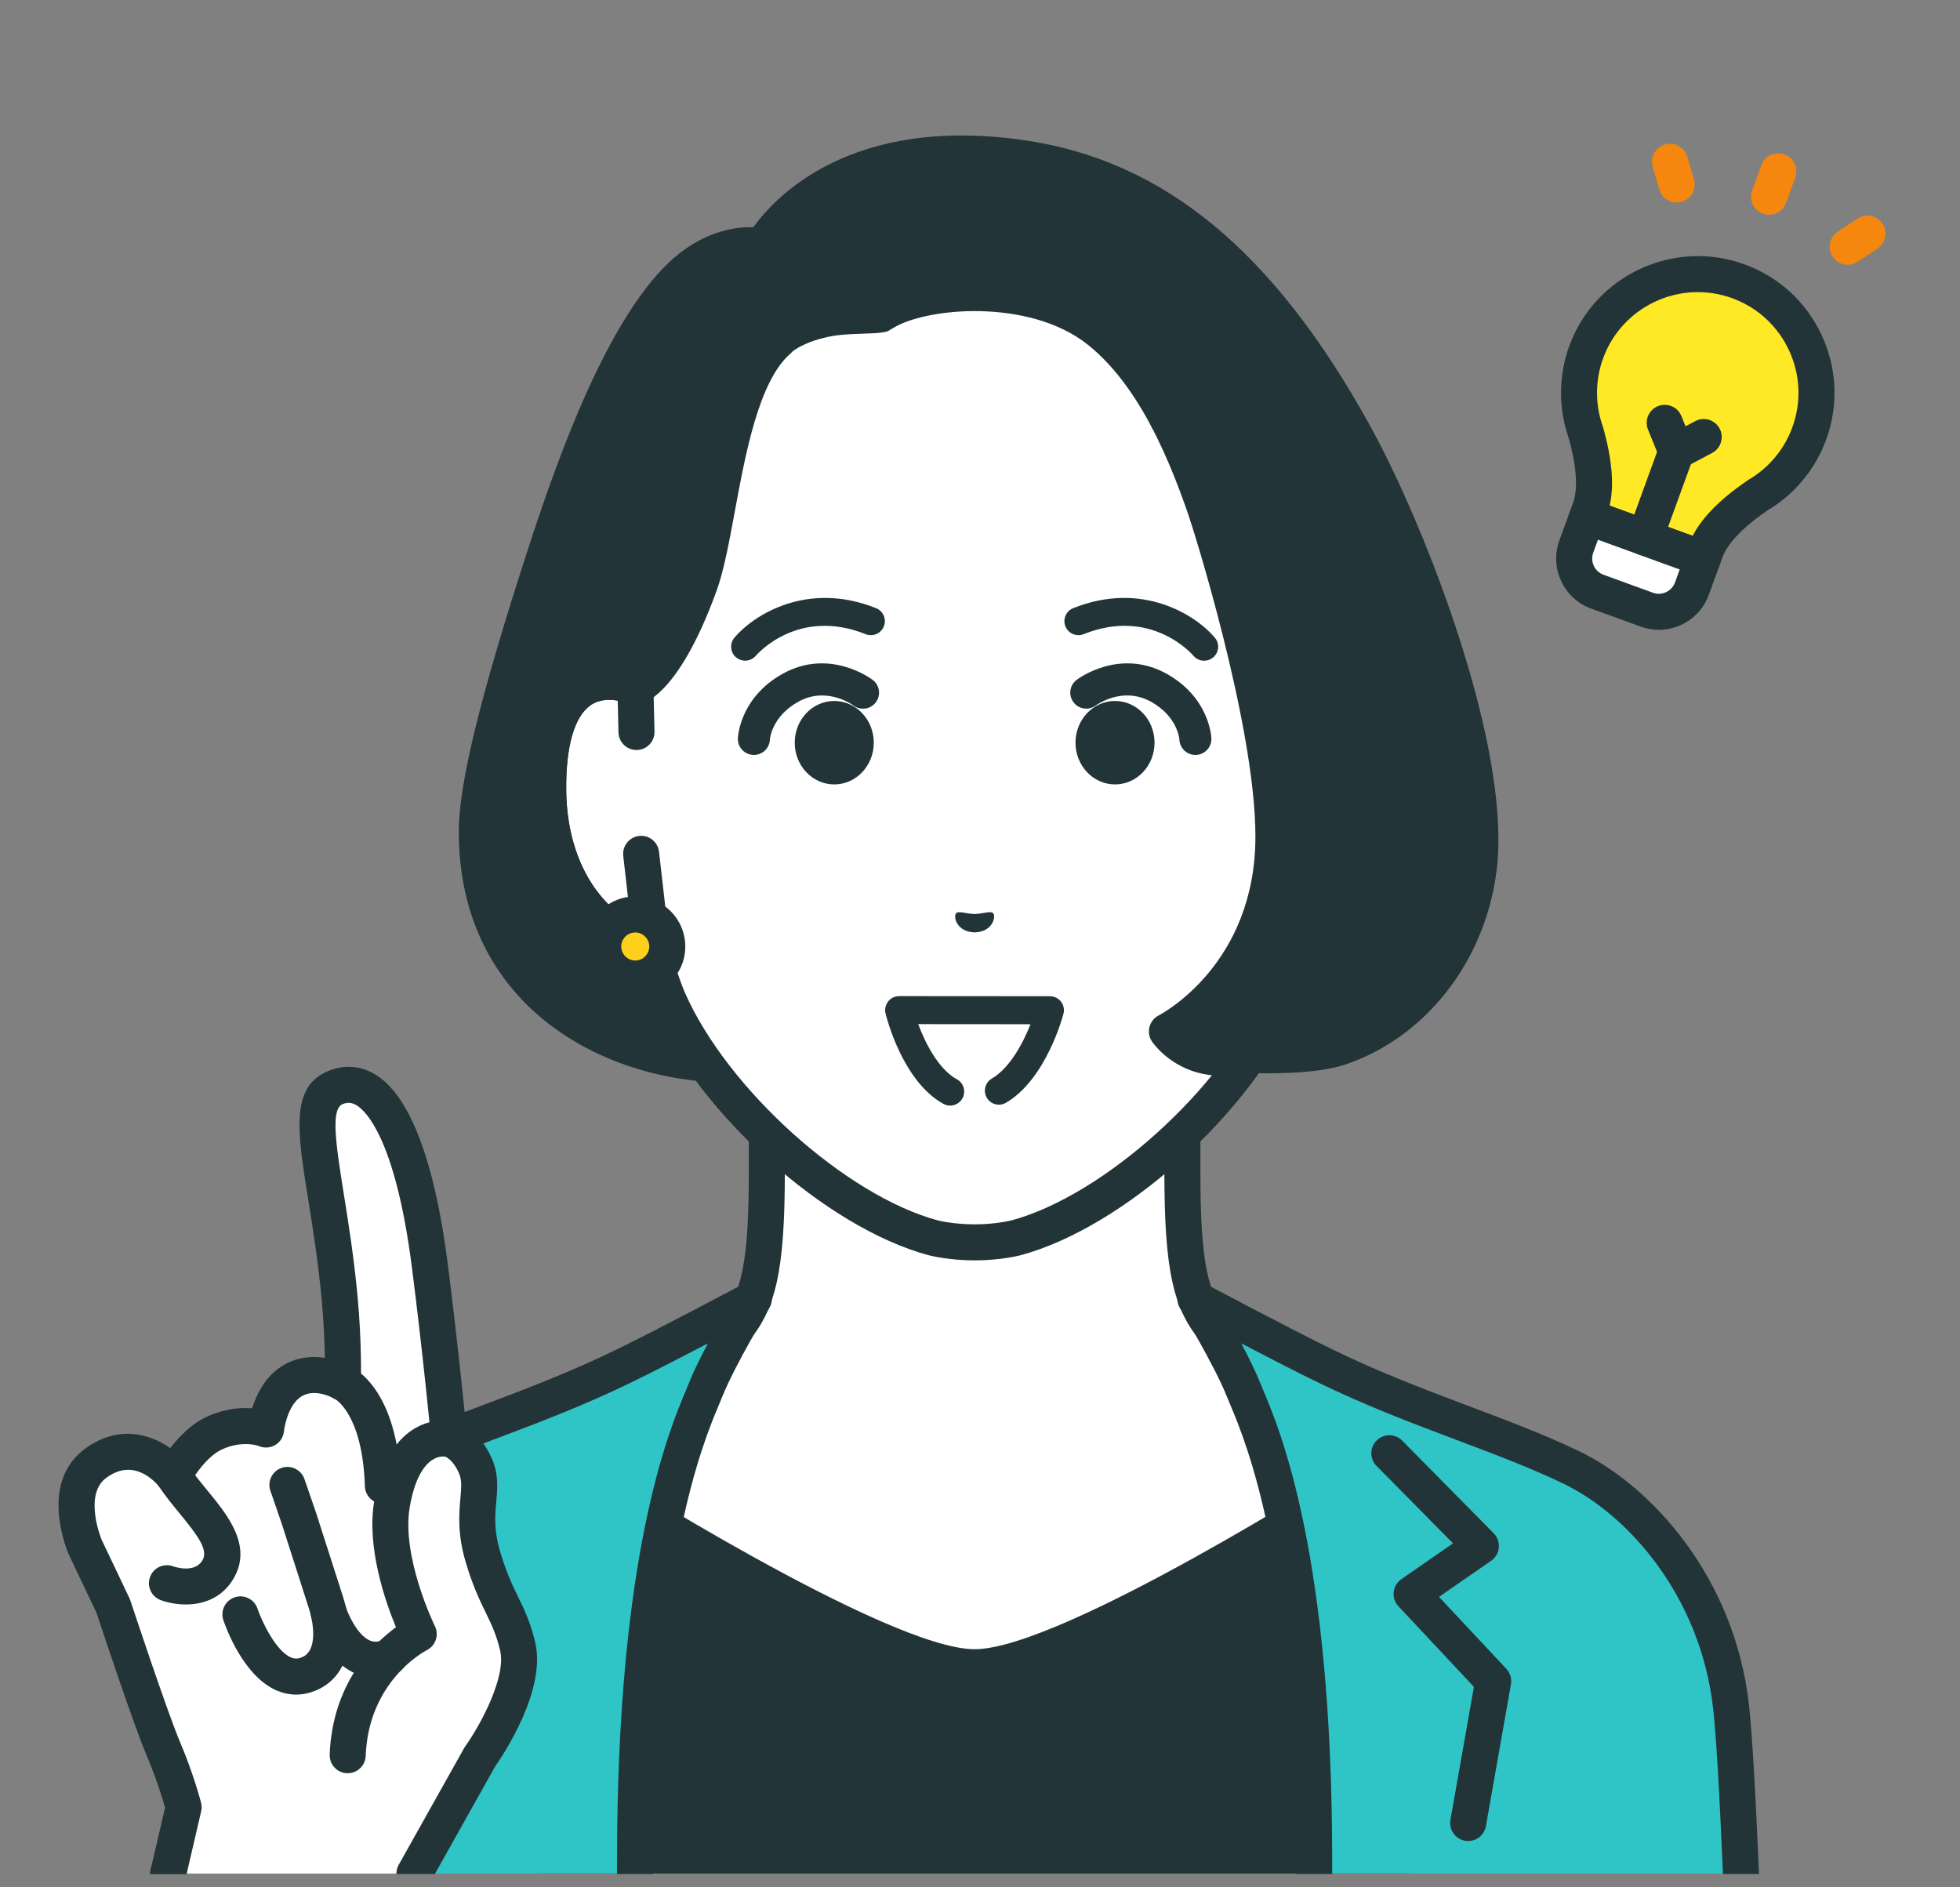
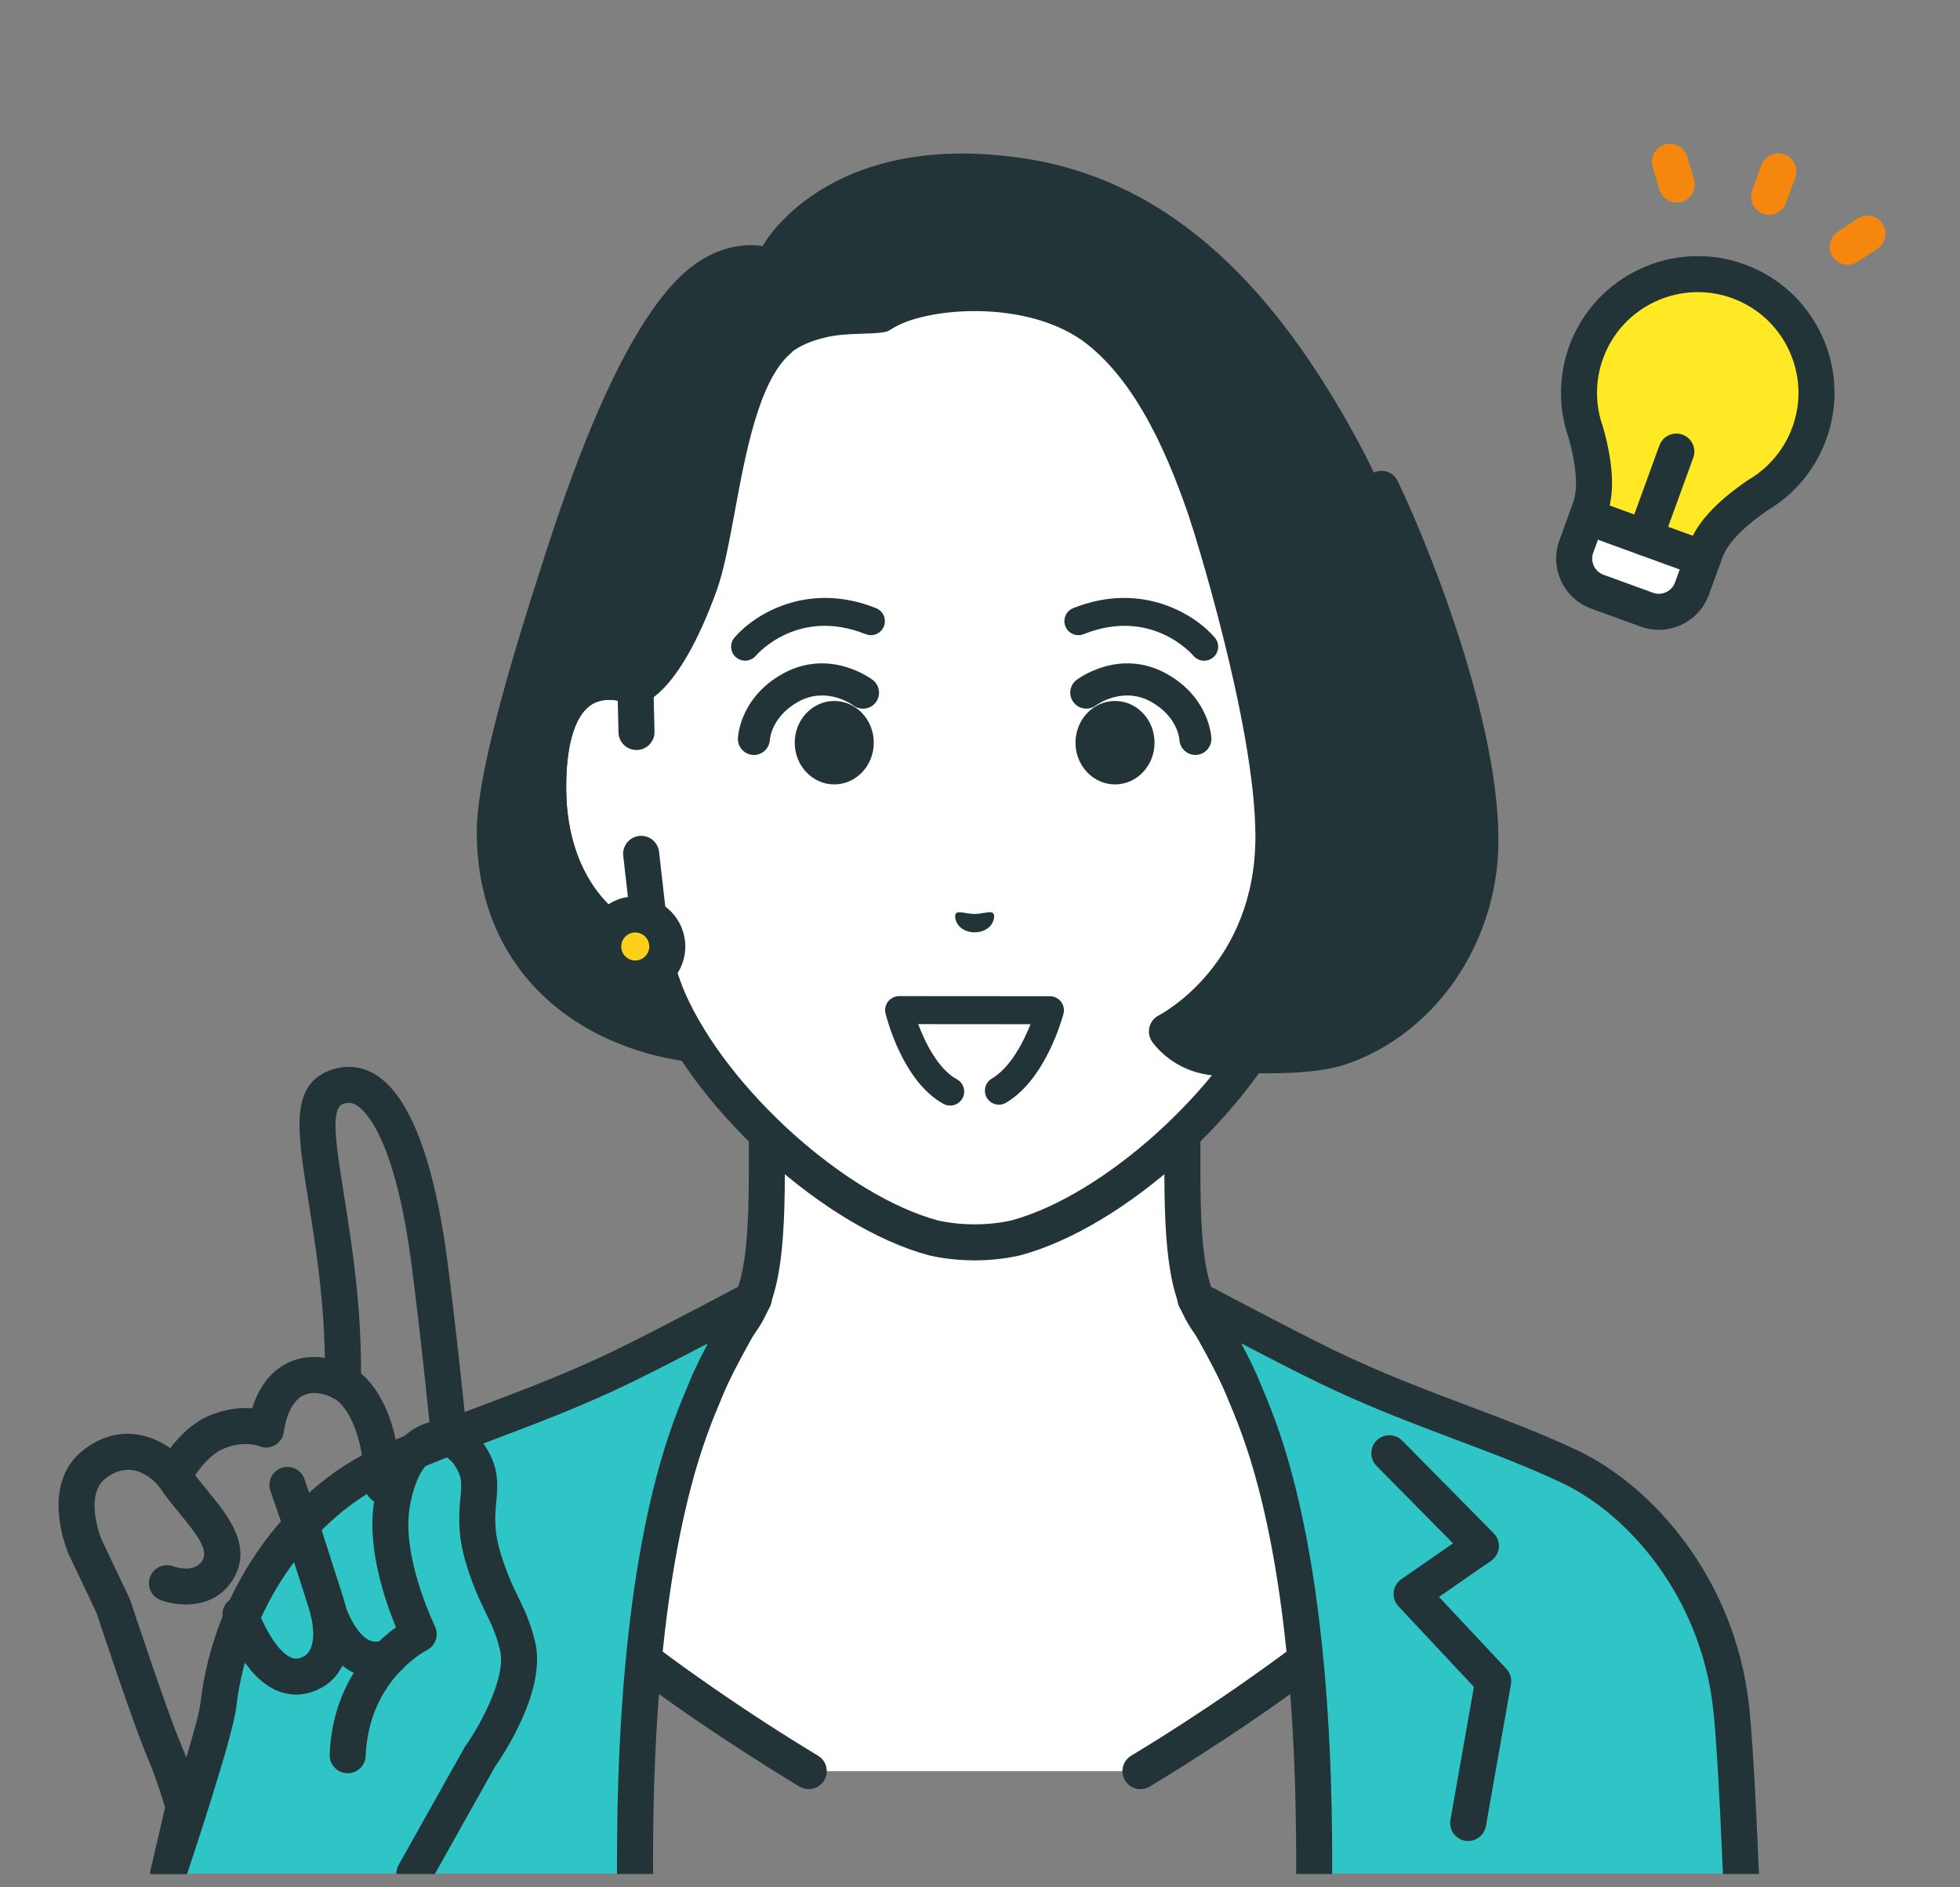
<svg xmlns="http://www.w3.org/2000/svg" width="135" height="130" viewBox="0 0 135 130" fill="none">
  <rect x="0" y="0" width="135" height="130" fill="#808080" stroke="none" />
  <g clip-path="url(#clip0_53_13297)">
    <path d="M98.808 99.811C88.597 95.971 85.513 93.689 83.746 91.701C81.98 89.713 81.44 87.175 81.44 80.732V60.699L67.128 64.223L52.816 60.699V80.732C52.816 87.175 52.277 89.713 50.511 91.701C48.744 93.689 45.66 95.971 35.449 99.811C25.249 103.646 55.705 121.997 55.705 121.997H78.552C78.552 121.997 109.007 103.646 98.808 99.811Z" fill="white" />
    <path d="M55.704 123.238C55.486 123.238 55.265 123.18 55.065 123.06C51.129 120.688 31.529 108.525 32.134 101.918C32.228 100.885 32.804 99.479 35.012 98.649C45.129 94.845 47.993 92.666 49.583 90.877C51.11 89.158 51.576 86.787 51.576 80.732V60.699C51.576 60.318 51.751 59.958 52.051 59.722C52.351 59.487 52.743 59.402 53.113 59.495L67.128 62.945L81.143 59.495C81.513 59.403 81.905 59.487 82.205 59.722C82.505 59.958 82.681 60.318 82.681 60.699V80.732C82.681 86.787 83.146 89.158 84.674 90.877C86.262 92.665 89.127 94.845 99.245 98.649C101.452 99.479 102.028 100.884 102.123 101.918C102.727 108.525 83.127 120.688 79.192 123.06C78.605 123.413 77.843 123.224 77.489 122.637C77.135 122.051 77.324 121.288 77.911 120.934C87.144 115.37 99.992 105.862 99.651 102.144C99.633 101.948 99.586 101.429 98.371 100.972C88.341 97.2 84.899 94.867 82.818 92.525C80.811 90.266 80.199 87.51 80.199 80.732V62.282L67.424 65.427C67.23 65.475 67.026 65.475 66.831 65.427L54.057 62.282V80.732C54.057 87.51 53.445 90.266 51.437 92.525C49.357 94.868 45.915 97.2 35.885 100.972C34.67 101.429 34.622 101.948 34.605 102.144C34.264 105.864 47.112 115.371 56.345 120.934C56.932 121.288 57.121 122.05 56.767 122.637C56.534 123.024 56.124 123.238 55.703 123.238L55.704 123.238Z" fill="#233438" />
-     <path d="M67.128 113.599C61.134 113.599 41.313 100.979 41.313 100.979L37.181 129.051H97.073L92.902 100.979C92.902 100.979 73.121 113.599 67.128 113.599H67.128Z" fill="#233438" />
    <path d="M108.181 101.055C103.18 98.665 97.401 97.068 91.276 94.086C88.15 92.565 82.335 89.464 82.335 89.464C82.335 89.464 84.741 93.443 85.657 95.736C86.574 98.029 90.516 105.879 90.516 128.137C90.516 128.442 90.516 128.746 90.516 129.05H119.912C119.688 123.754 119.451 119.469 119.22 117.473C118.301 109.54 113.183 103.445 108.181 101.055Z" fill="#2FC5C7" />
    <path d="M119.911 130.291C119.25 130.291 118.7 129.77 118.672 129.103C118.426 123.271 118.195 119.406 117.988 117.616C117.099 109.938 112.153 104.328 107.647 102.175C105.373 101.089 102.92 100.163 100.322 99.184C97.247 98.024 94.067 96.825 90.733 95.202C89.288 94.499 87.261 93.454 85.498 92.534C86.003 93.489 86.488 94.472 86.809 95.275C86.867 95.418 86.936 95.585 87.016 95.775C88.189 98.57 91.757 107.075 91.757 128.137L91.757 129.051C91.756 129.736 91.201 130.291 90.516 130.291H90.515C89.83 130.29 89.275 129.734 89.275 129.049L89.276 128.137C89.276 107.574 85.853 99.416 84.728 96.735C84.642 96.529 84.567 96.351 84.505 96.197C83.637 94.025 81.297 90.145 81.274 90.106C80.985 89.629 81.051 89.017 81.435 88.611C81.819 88.206 82.426 88.107 82.919 88.37C82.977 88.401 88.749 91.477 91.819 92.971C95.05 94.544 98.175 95.722 101.197 96.862C103.846 97.861 106.347 98.804 108.716 99.936C113.838 102.384 119.454 108.712 120.453 117.331C120.667 119.18 120.902 123.105 121.151 128.998C121.18 129.683 120.648 130.261 119.964 130.29C119.946 130.291 119.928 130.291 119.91 130.291H119.911Z" fill="#233438" />
    <path d="M101.125 126.81C101.053 126.81 100.981 126.804 100.908 126.791C100.233 126.671 99.783 126.028 99.902 125.353L101.52 116.194L96.321 110.642C96.075 110.379 95.955 110.021 95.993 109.663C96.031 109.304 96.224 108.98 96.52 108.775L100.08 106.307L94.812 100.973C94.331 100.485 94.335 99.7 94.823 99.218C95.31 98.737 96.096 98.742 96.578 99.229L102.883 105.614C103.141 105.875 103.27 106.236 103.236 106.601C103.202 106.966 103.009 107.297 102.707 107.506L99.115 109.995L103.755 114.95C104.022 115.236 104.139 115.63 104.071 116.014L102.346 125.785C102.239 126.387 101.716 126.81 101.125 126.81L101.125 126.81Z" fill="#233438" />
    <path d="M26.075 101.056C21.073 103.445 15.955 109.54 15.036 117.474C14.805 119.469 11.588 129.051 11.588 129.051H43.74C43.74 128.747 43.74 128.443 43.74 128.137C43.74 105.88 47.682 98.029 48.599 95.736C49.516 93.444 51.921 89.465 51.921 89.465C51.921 89.465 46.107 92.565 42.981 94.087C36.855 97.069 31.077 98.666 26.075 101.056L26.075 101.056Z" fill="#2FC5C7" />
    <path d="M11.588 130.291C11.457 130.291 11.324 130.271 11.193 130.227C10.543 130.009 10.194 129.305 10.412 128.656C11.688 124.854 13.645 118.7 13.803 117.331C14.802 108.712 20.418 102.384 25.54 99.936C27.909 98.805 30.41 97.861 33.059 96.862C36.081 95.723 39.206 94.544 42.438 92.972C45.508 91.477 51.279 88.401 51.337 88.37C51.83 88.107 52.437 88.206 52.821 88.612C53.205 89.017 53.272 89.629 52.983 90.107C52.959 90.145 50.619 94.026 49.751 96.197C49.689 96.351 49.614 96.53 49.528 96.736C48.403 99.417 44.98 107.576 44.98 128.137L44.981 129.05C44.981 129.735 44.426 130.291 43.741 130.291H43.74C43.055 130.291 42.5 129.736 42.499 129.051L42.499 128.137C42.499 107.076 46.067 98.571 47.24 95.776C47.32 95.585 47.389 95.419 47.447 95.275C47.768 94.473 48.253 93.489 48.758 92.534C46.995 93.454 44.968 94.499 43.523 95.202C40.189 96.826 37.009 98.025 33.934 99.184C31.337 100.164 28.883 101.089 26.61 102.175C22.103 104.328 17.158 109.938 16.268 117.617C16.029 119.681 13.097 128.452 12.764 129.446C12.589 129.964 12.106 130.291 11.588 130.291H11.588Z" fill="#233438" />
    <path d="M46.84 19.061C42.47 23.308 39.035 33.616 37.541 38.223C35.001 46.052 32.843 53.49 32.84 57.276C32.833 67.843 41.203 73.239 50.132 73.335C54.347 73.38 81.769 72.466 85.357 72.554C90.969 72.69 99.893 70.007 100.468 57.617C100.803 50.418 98.358 39.125 93.265 29.898C88.068 20.482 81.088 12.439 70.369 10.885C56.84 8.924 52.517 16.958 52.517 16.958C52.517 16.958 49.698 16.283 46.84 19.061Z" fill="#233438" />
-     <path d="M50.477 74.577C50.344 74.577 50.225 74.576 50.119 74.575C41.194 74.48 31.591 69.025 31.6 57.275C31.602 53.979 33.07 47.985 36.361 37.84C38.46 31.368 41.74 22.288 45.975 18.171C48.289 15.923 50.637 15.612 51.888 15.651C53.374 13.579 58.607 7.926 70.547 9.657C80.161 11.051 87.724 17.292 94.351 29.298C99.878 39.312 102.028 50.766 101.708 57.675C101.143 69.84 92.883 73.962 85.327 73.794C83.5 73.747 75.187 73.974 67.148 74.192C59.844 74.39 52.924 74.577 50.478 74.577H50.477ZM51.702 18.122C50.912 18.122 49.342 18.359 47.705 19.95C43.421 24.114 39.883 35.022 38.721 38.606C36.562 45.262 34.084 53.399 34.081 57.277C34.074 67.394 42.144 72.008 50.145 72.094C52.152 72.118 59.741 71.91 67.081 71.712C75.151 71.493 83.495 71.267 85.387 71.313C88.479 71.387 98.622 70.62 99.229 57.559C99.524 51.212 97.443 40.035 92.179 30.497C85.958 19.228 78.972 13.386 70.191 12.113C57.767 10.312 53.77 17.256 53.606 17.552C53.336 18.04 52.771 18.294 52.228 18.164C52.207 18.16 52.016 18.122 51.702 18.122H51.702Z" fill="#233438" />
    <path d="M54.355 24.402C50.685 27.623 49.633 36.301 48.19 40.272C45.811 46.818 43.766 47.318 43.766 47.318L43.765 47.318L43.765 47.318C41.178 46.339 37.638 46.976 37.76 54.552C37.869 61.262 41.909 64.857 44.891 65.229C45.188 66.51 45.565 67.761 46.042 68.878C49.13 75.885 57.511 83.428 64.259 85.257C64.259 85.257 65.464 85.575 67.128 85.575C68.792 85.575 69.997 85.257 69.997 85.257C76.745 83.428 85.126 75.885 88.214 68.878C88.691 67.761 89.067 66.51 89.365 65.229V65.229C92.346 64.858 96.387 61.262 96.495 54.552C96.618 46.977 93.078 46.339 90.492 47.317C90.491 47.318 90.491 47.318 90.49 47.318L90.49 47.318C90.49 47.318 87.339 47.623 83.663 36.922C82.527 33.615 80.348 26.444 75.657 22.739C71.287 19.288 64.059 20.92 61.155 22.808C61.155 22.808 60.924 22.912 60.182 22.954C59.363 23 58.039 22.989 57.092 23.19C55.07 23.619 54.355 24.401 54.355 24.401L54.355 24.402Z" fill="white" />
    <path d="M43.84 50.421L43.766 47.319C41.179 46.339 37.638 46.976 37.76 54.552C37.869 61.262 41.91 64.858 44.891 65.23L44.161 58.814L43.84 50.421Z" fill="white" />
    <path d="M44.891 66.47C44.839 66.47 44.788 66.467 44.737 66.46C40.839 65.974 36.634 61.643 36.52 54.572C36.455 50.566 37.37 47.868 39.241 46.554C40.598 45.6 42.361 45.459 44.205 46.158C44.677 46.337 44.994 46.784 45.006 47.288L45.081 50.391C45.097 51.076 44.555 51.644 43.87 51.661C43.178 51.675 42.617 51.135 42.6 50.451L42.547 48.26C41.962 48.155 41.258 48.169 40.667 48.584C39.543 49.374 38.952 51.486 39.001 54.532C39.078 59.316 41.3 62.281 43.439 63.45L42.928 58.954C42.851 58.273 43.34 57.658 44.02 57.581C44.702 57.5 45.316 57.992 45.393 58.673L46.123 65.089C46.166 65.467 46.033 65.844 45.763 66.111C45.529 66.342 45.215 66.47 44.891 66.47H44.891Z" fill="#233438" />
    <path d="M67.128 86.816C65.323 86.816 63.998 86.472 63.942 86.457C56.854 84.535 48.14 76.715 44.906 69.379C44.517 68.468 44.172 67.435 43.874 66.291C40.243 65.323 36.626 61.123 36.52 54.572C36.455 50.566 37.37 47.868 39.24 46.554C40.454 45.701 41.992 45.498 43.622 45.965C44.164 45.516 45.491 44.067 47.024 39.848C47.457 38.657 47.802 36.785 48.168 34.803C49.018 30.195 49.981 24.971 52.783 22.512C53.298 22.06 54.082 22.111 54.534 22.626C54.986 23.141 54.935 23.925 54.42 24.377C52.265 26.268 51.346 31.25 50.608 35.254C50.223 37.339 49.859 39.31 49.356 40.696C46.939 47.349 44.691 48.37 44.06 48.524C43.817 48.584 43.561 48.568 43.326 48.479C42.717 48.248 41.562 47.955 40.667 48.585C39.543 49.374 38.952 51.486 39.001 54.532C39.098 60.554 42.593 63.693 45.044 63.998C45.56 64.063 45.981 64.442 46.099 64.949C46.405 66.266 46.77 67.424 47.182 68.391C50.1 75.011 58.234 82.339 64.583 84.06C64.583 84.06 65.664 84.335 67.128 84.335C68.592 84.335 69.672 84.06 69.683 84.057C76.021 82.339 84.155 75.011 87.078 68.378C87.485 67.424 87.85 66.266 88.156 64.949C88.274 64.442 88.695 64.063 89.211 63.998C91.662 63.693 95.157 60.554 95.255 54.532C95.304 51.487 94.713 49.375 93.589 48.585C92.721 47.974 91.608 48.231 90.987 48.458C90.618 48.617 90.229 48.563 89.94 48.496C88.474 48.157 85.557 46.255 82.49 37.326L82.245 36.606C81.103 33.229 78.977 26.942 74.888 23.713C70.876 20.544 63.714 21.146 61.361 22.677C60.786 23.05 60.018 22.888 59.644 22.313C59.27 21.739 59.433 20.97 60.008 20.597C63.307 18.451 71.654 17.997 76.426 21.766C81.091 25.451 83.371 32.191 84.595 35.811L84.836 36.52C87.559 44.447 89.834 45.817 90.386 46.04C92.108 45.481 93.741 45.659 95.016 46.555C96.886 47.869 97.801 50.566 97.736 54.572C97.63 61.123 94.012 65.323 90.381 66.292C90.083 67.435 89.739 68.467 89.354 69.366C86.115 76.715 77.402 84.536 70.321 86.455C70.258 86.472 68.932 86.817 67.128 86.817L67.128 86.816ZM44.45 46.283C44.45 46.283 44.45 46.284 44.45 46.284C44.45 46.284 44.45 46.284 44.45 46.283ZM44.446 46.281C44.446 46.281 44.447 46.282 44.448 46.282C44.447 46.282 44.447 46.282 44.446 46.281ZM44.212 46.16C44.294 46.192 44.372 46.232 44.445 46.281C44.368 46.23 44.289 46.19 44.212 46.16Z" fill="#233438" />
    <path d="M80.435 30.105C79.942 30.105 79.475 29.808 79.282 29.322C79.229 29.19 73.922 16.108 65.365 16.108C62.475 16.108 60.278 16.951 58.834 18.614C58.385 19.131 57.602 19.187 57.084 18.738C56.567 18.288 56.511 17.505 56.961 16.987C58.291 15.454 60.83 13.627 65.365 13.627C75.606 13.627 81.349 27.803 81.588 28.407C81.841 29.043 81.529 29.764 80.893 30.017C80.743 30.076 80.588 30.105 80.435 30.105V30.105Z" fill="#233438" />
    <path d="M46.27 65.185C46.269 66.403 45.281 67.39 44.062 67.389C42.844 67.388 41.858 66.4 41.858 65.182C41.859 63.964 42.847 62.977 44.065 62.978C45.283 62.979 46.27 63.967 46.27 65.185L46.27 65.185Z" fill="#FDD01B" />
    <path d="M43.755 68.641H43.752C42.832 68.64 41.967 68.281 41.316 67.63C40.666 66.978 40.308 66.113 40.309 65.192C40.31 63.293 41.856 61.748 43.755 61.748H43.757C45.657 61.75 47.202 63.297 47.201 65.197V65.197C47.2 67.097 45.654 68.641 43.755 68.641H43.755ZM43.755 64.23C43.223 64.23 42.79 64.662 42.79 65.194C42.79 65.452 42.89 65.694 43.072 65.877C43.254 66.059 43.496 66.16 43.754 66.16H43.755C44.286 66.16 44.719 65.728 44.72 65.196C44.72 64.664 44.287 64.23 43.755 64.23H43.755V64.23Z" fill="#233438" />
-     <path d="M83.159 35.438C83.159 35.438 87.71 49.535 87.71 57.617C87.71 67.304 80.374 71.047 80.374 71.047C80.374 71.047 81.285 72.384 83.123 72.76C84.585 73.059 85.824 72.657 85.824 72.657C85.824 72.657 90.113 72.874 92.247 72.157C97.046 70.544 101.069 65.98 101.848 59.839C102.73 52.887 98.427 40.566 95.155 33.675L83.159 35.438H83.159Z" fill="#233438" />
+     <path d="M83.159 35.438C83.159 35.438 87.71 49.535 87.71 57.617C87.71 67.304 80.374 71.047 80.374 71.047C80.374 71.047 81.285 72.384 83.123 72.76C84.585 73.059 85.824 72.657 85.824 72.657C97.046 70.544 101.069 65.98 101.848 59.839C102.73 52.887 98.427 40.566 95.155 33.675L83.159 35.438H83.159Z" fill="#233438" />
    <path d="M84.247 74.112C83.827 74.112 83.362 74.075 82.875 73.975C80.608 73.511 79.471 71.924 79.349 71.744C79.148 71.45 79.084 71.083 79.172 70.738C79.261 70.393 79.493 70.103 79.811 69.941C80.079 69.802 86.47 66.383 86.47 57.617C86.47 49.825 82.023 35.958 81.978 35.819C81.767 35.167 82.126 34.468 82.778 34.257C83.43 34.047 84.129 34.405 84.339 35.056C84.528 35.64 88.951 49.434 88.951 57.617C88.951 65.263 84.739 69.462 82.419 71.195C82.685 71.34 83.003 71.469 83.372 71.544C84.464 71.768 85.431 71.479 85.441 71.476C85.584 71.43 85.735 71.409 85.886 71.417C87.015 71.474 90.288 71.506 91.852 70.981C96.504 69.417 99.944 64.983 100.617 59.683C101.47 52.961 97.148 40.765 94.035 34.206C93.741 33.587 94.004 32.847 94.623 32.553C95.242 32.26 95.982 32.524 96.276 33.142C99.063 39.012 104.071 52.179 103.079 59.995C102.287 66.232 98.191 71.468 92.642 73.332C90.554 74.034 86.939 73.944 85.966 73.904C85.638 73.987 85.019 74.111 84.247 74.111L84.247 74.112Z" fill="#233438" />
    <path d="M85.822 73.872C85.249 73.872 84.735 73.473 84.61 72.89C84.467 72.22 84.894 71.561 85.564 71.418C85.728 71.381 89.728 70.443 91.298 66.18C91.535 65.537 92.248 65.207 92.891 65.445C93.534 65.681 93.863 66.395 93.626 67.037C91.573 72.613 86.306 73.796 86.082 73.844C85.995 73.863 85.908 73.872 85.822 73.872Z" fill="#233438" />
    <path d="M51.322 45.509C51.102 45.509 50.881 45.434 50.7 45.281C50.295 44.938 50.242 44.333 50.583 43.926C51.873 42.388 55.573 39.983 60.341 41.89C60.836 42.087 61.077 42.649 60.879 43.144C60.681 43.639 60.12 43.88 59.625 43.682C54.989 41.83 52.176 45.033 52.058 45.17C51.867 45.394 51.595 45.509 51.322 45.509H51.322Z" fill="#233438" />
    <path d="M82.939 45.511C82.664 45.511 82.39 45.394 82.199 45.167C82.085 45.033 79.272 41.829 74.636 43.682C74.142 43.879 73.58 43.639 73.382 43.144C73.184 42.649 73.425 42.088 73.92 41.89C78.688 39.983 82.388 42.389 83.678 43.926C84.02 44.335 83.967 44.943 83.559 45.286C83.378 45.438 83.158 45.511 82.939 45.511H82.939Z" fill="#233438" />
    <path d="M51.927 52.001C51.913 52.001 51.899 52.001 51.885 52C51.277 51.978 50.801 51.466 50.824 50.858C50.828 50.744 50.96 48.061 53.89 46.42C57.129 44.607 59.993 46.744 60.113 46.836C60.597 47.206 60.69 47.898 60.32 48.382C59.952 48.864 59.264 48.958 58.78 48.593C58.694 48.53 56.918 47.252 54.968 48.345C53.136 49.371 53.029 50.923 53.028 50.939C53.006 51.534 52.517 52.001 51.927 52.001H51.927Z" fill="#233438" />
    <path d="M57.462 54.031C58.965 54.031 60.184 52.744 60.184 51.157C60.184 49.57 58.965 48.283 57.462 48.283C55.958 48.283 54.739 49.57 54.739 51.157C54.739 52.744 55.958 54.031 57.462 54.031Z" fill="#233438" />
    <path d="M82.335 52.001C81.744 52.001 81.255 51.533 81.233 50.938C81.23 50.889 81.108 49.361 79.294 48.345C77.337 47.248 75.555 48.538 75.481 48.593C74.993 48.955 74.304 48.857 73.939 48.372C73.575 47.888 73.667 47.203 74.148 46.836C74.269 46.743 77.133 44.606 80.372 46.42C83.302 48.061 83.433 50.744 83.437 50.858C83.459 51.466 82.984 51.978 82.376 52C82.362 52 82.348 52.001 82.334 52.001L82.335 52.001Z" fill="#233438" />
    <path d="M79.522 51.157C79.522 52.744 78.303 54.031 76.8 54.031C75.296 54.031 74.077 52.744 74.077 51.157C74.077 49.57 75.296 48.283 76.8 48.283C78.303 48.283 79.522 49.57 79.522 51.157Z" fill="#233438" />
    <path d="M65.846 62.919C66.022 62.714 66.502 62.942 67.131 62.956C67.76 62.941 68.239 62.712 68.416 62.918C68.599 63.13 68.388 64.189 67.132 64.223C65.876 64.191 65.663 63.132 65.846 62.919Z" fill="#233438" />
    <path d="M65.445 75.19L68.802 75.127C71.249 73.694 72.316 69.585 72.316 69.585L61.932 69.578C61.932 69.578 62.945 73.817 65.445 75.19Z" fill="white" />
    <path d="M65.445 76.154C65.288 76.154 65.129 76.116 64.981 76.035C62.139 74.475 61.039 69.992 60.993 69.802C60.925 69.515 60.991 69.212 61.175 68.98C61.357 68.748 61.636 68.613 61.932 68.613H61.932L72.317 68.62C72.615 68.62 72.897 68.759 73.08 68.995C73.262 69.231 73.325 69.538 73.25 69.828C73.202 70.011 72.05 74.342 69.29 75.959C68.83 76.228 68.239 76.073 67.969 75.614C67.7 75.154 67.855 74.563 68.314 74.293C69.562 73.562 70.47 71.838 70.978 70.549L63.245 70.543C63.737 71.865 64.639 73.646 65.91 74.343C66.377 74.599 66.548 75.186 66.292 75.653C66.116 75.973 65.785 76.154 65.445 76.154V76.154Z" fill="#233438" />
-     <path d="M33.262 107.24C32.325 104.089 33.466 102.672 32.763 101.014C32.06 99.355 30.941 99.116 30.941 99.116C30.941 99.116 30.348 92.927 29.588 87.043C28.531 78.863 26.27 73.812 23.232 74.864C20.493 75.811 22.58 80.679 23.397 89.45C23.691 92.607 23.618 95.254 23.618 95.254C23.618 95.254 21.782 94.142 20.161 95.1C18.541 96.059 18.323 98.468 18.323 98.468C18.323 98.468 16.792 97.803 14.799 98.696C13.124 99.447 11.954 101.658 11.954 101.658C11.954 101.658 9.551 98.545 6.543 100.828C4.149 102.645 5.865 106.556 5.865 106.556L7.801 110.63C7.801 110.63 10.306 118.228 11.258 120.473C12.167 122.619 12.648 124.484 12.648 124.484L11.588 129.051H28.547L33.053 121.013C33.053 121.013 36.359 116.371 35.657 113.416C35.061 110.909 34.2 110.391 33.262 107.24L33.262 107.24Z" fill="white" />
    <path d="M11.589 130.292C11.496 130.292 11.401 130.281 11.307 130.26C10.64 130.104 10.224 129.438 10.379 128.77L11.368 124.51C11.202 123.925 10.774 122.51 10.115 120.958C9.194 118.785 6.924 111.93 6.647 111.093L4.744 107.089C4.642 106.859 2.656 102.221 5.793 99.84C8.002 98.163 10.223 98.686 11.725 99.749C12.322 98.971 13.2 98.053 14.292 97.564C15.495 97.025 16.567 96.94 17.369 97.004C17.672 96.028 18.288 94.766 19.529 94.032C20.477 93.472 21.493 93.394 22.376 93.53C22.358 92.498 22.303 91.088 22.162 89.565C21.911 86.877 21.546 84.602 21.224 82.594C20.46 77.831 19.955 74.684 22.826 73.691C23.876 73.327 24.934 73.446 25.885 74.035C28.825 75.856 30.191 82.027 30.818 86.884C31.424 91.576 31.93 96.511 32.108 98.3C32.677 98.658 33.393 99.321 33.905 100.53C34.346 101.57 34.263 102.512 34.182 103.424C34.097 104.394 34.008 105.397 34.451 106.886C34.886 108.346 35.294 109.186 35.689 109.998C36.122 110.888 36.531 111.729 36.864 113.13C37.649 116.433 34.622 120.937 34.103 121.677L29.63 129.658C29.294 130.255 28.538 130.467 27.941 130.133C27.343 129.798 27.13 129.042 27.465 128.444L31.97 120.407C31.992 120.368 32.016 120.33 32.041 120.294C33.193 118.673 34.865 115.449 34.45 113.703C34.18 112.568 33.861 111.913 33.458 111.083C33.039 110.223 32.565 109.248 32.073 107.593C31.495 105.65 31.62 104.237 31.711 103.205C31.783 102.392 31.811 101.947 31.621 101.497C31.25 100.622 30.772 100.375 30.654 100.326C30.089 100.248 29.762 99.808 29.706 99.234C29.701 99.173 29.106 92.997 28.358 87.201C27.222 78.409 25.178 76.515 24.578 76.144C24.263 75.948 23.982 75.916 23.638 76.035C22.779 76.333 23.092 78.572 23.674 82.201C23.986 84.145 24.374 86.565 24.632 89.334C24.93 92.529 24.861 95.177 24.858 95.288C24.846 95.729 24.6 96.131 24.212 96.342C23.825 96.554 23.353 96.543 22.975 96.314C22.971 96.312 21.741 95.607 20.793 96.168C19.765 96.775 19.56 98.561 19.559 98.579C19.523 98.975 19.299 99.331 18.957 99.534C18.614 99.737 18.195 99.764 17.83 99.605C17.803 99.595 16.735 99.189 15.306 99.828C14.263 100.295 13.324 101.727 13.05 102.24C12.851 102.611 12.478 102.857 12.058 102.892C11.638 102.926 11.229 102.749 10.972 102.416C10.696 102.067 9.195 100.372 7.293 101.816C5.738 102.997 6.989 106.03 7.002 106.061L8.921 110.097C8.944 110.144 8.963 110.192 8.979 110.241C9.004 110.317 11.479 117.816 12.4 119.989C13.335 122.194 13.829 124.094 13.849 124.174C13.899 124.367 13.902 124.57 13.856 124.764L12.796 129.331C12.663 129.904 12.153 130.292 11.589 130.292L11.589 130.292Z" fill="#233438" />
    <path d="M23.948 122.141C23.932 122.141 23.916 122.141 23.9 122.141C23.215 122.114 22.682 121.538 22.708 120.853C22.896 115.941 25.714 113.222 27.273 112.086C26.537 110.31 25.228 106.554 25.779 103.373C26.189 101.007 27.074 99.363 28.409 98.489C29.781 97.591 31.091 97.876 31.236 97.911C31.901 98.074 32.309 98.745 32.146 99.411C31.986 100.066 31.332 100.47 30.676 100.328C30.626 100.32 30.195 100.264 29.723 100.595C29.232 100.939 28.574 101.774 28.224 103.796C27.627 107.237 29.93 111.959 29.953 112.007C30.255 112.619 30.006 113.361 29.395 113.666C29.238 113.747 25.386 115.783 25.188 120.948C25.162 121.617 24.612 122.141 23.948 122.141Z" fill="#233438" />
    <path d="M26.371 103.574C25.704 103.574 25.153 103.044 25.131 102.372C24.976 97.43 23.105 96.384 23.086 96.374C22.456 96.105 22.186 95.386 22.455 94.756C22.724 94.126 23.475 93.843 24.105 94.112C24.442 94.256 27.404 95.709 27.611 102.294C27.633 102.979 27.096 103.552 26.411 103.573C26.397 103.574 26.384 103.574 26.371 103.574Z" fill="#233438" />
    <path d="M12.796 110.517C12.117 110.517 11.493 110.377 11.06 110.214C10.419 109.971 10.096 109.255 10.338 108.614C10.579 107.976 11.291 107.653 11.93 107.89C12.005 107.917 13.392 108.397 13.939 107.487C14.371 106.768 13.632 105.779 12.364 104.236C11.867 103.63 11.351 103.003 10.916 102.337C10.541 101.763 10.701 100.994 11.275 100.619C11.848 100.244 12.617 100.406 12.992 100.978C13.354 101.532 13.826 102.106 14.281 102.661C15.684 104.368 17.43 106.494 16.066 108.765C15.253 110.118 13.945 110.517 12.796 110.517H12.796Z" fill="#233438" />
    <path d="M20.394 116.725C19.963 116.725 19.535 116.64 19.118 116.469C16.741 115.497 15.515 111.988 15.383 111.591C15.167 110.941 15.519 110.238 16.169 110.022C16.819 109.806 17.521 110.158 17.737 110.807C18.045 111.723 19.017 113.749 20.059 114.173C20.254 114.253 20.506 114.306 20.902 114.103C21.756 113.665 21.699 112.104 21.264 110.751C21.043 110.062 19.412 104.973 19.412 104.973L18.624 102.687C18.4 102.039 18.745 101.334 19.392 101.11C20.041 100.888 20.747 101.231 20.97 101.879L21.766 104.19C21.775 104.216 23.405 109.302 23.627 109.991C24.564 112.905 23.954 115.326 22.035 116.311C21.497 116.586 20.944 116.725 20.394 116.725H20.394Z" fill="#233438" />
    <path d="M25.861 115.561C25.343 115.561 24.835 115.446 24.355 115.215C22.393 114.273 21.542 111.727 21.452 111.44C21.246 110.786 21.608 110.09 22.262 109.884C22.913 109.679 23.61 110.039 23.817 110.69C23.967 111.156 24.586 112.576 25.432 112.98C25.623 113.07 25.9 113.153 26.349 112.978C26.988 112.732 27.707 113.047 27.955 113.686C28.203 114.325 27.886 115.043 27.247 115.292C26.784 115.471 26.318 115.561 25.861 115.561Z" fill="#233438" />
    <path d="M109.251 24.261C110.796 20.018 115.488 17.83 119.731 19.374C123.975 20.919 126.163 25.611 124.618 29.854C123.941 31.715 122.658 33.181 121.074 34.109H121.074C118.431 35.916 117.74 37.233 117.448 38.035C117.313 38.406 117.284 38.484 117.284 38.484L109.322 35.586C109.322 35.586 109.35 35.508 109.486 35.137C109.778 34.335 110.095 32.882 109.231 29.799H109.231C108.615 28.069 108.574 26.122 109.251 24.261Z" fill="#FFE925" />
    <path d="M117.284 39.725C117.143 39.725 117 39.701 116.86 39.65L108.898 36.752C108.589 36.639 108.337 36.408 108.198 36.11C108.059 35.812 108.044 35.47 108.157 35.161L108.32 34.713C108.459 34.33 108.881 33.171 108.048 30.173C107.33 28.127 107.343 25.878 108.086 23.837C109.862 18.957 115.277 16.433 120.156 18.209C122.52 19.069 124.407 20.798 125.47 23.078C126.533 25.358 126.645 27.915 125.784 30.279C125.041 32.32 123.606 34.051 121.74 35.157C119.175 36.918 118.753 38.078 118.614 38.459L118.45 38.91C118.266 39.413 117.791 39.725 117.284 39.725V39.725ZM110.869 34.829L116.587 36.91C117.081 35.95 118.074 34.657 120.374 33.085C120.398 33.069 120.422 33.054 120.447 33.039C121.834 32.226 122.902 30.944 123.453 29.43C124.087 27.689 124.004 25.806 123.221 24.127C122.438 22.448 121.048 21.174 119.307 20.54C115.714 19.233 111.726 21.091 110.417 24.686C109.866 26.2 109.86 27.868 110.401 29.383C110.41 29.41 110.419 29.437 110.426 29.465C111.178 32.147 111.108 33.776 110.869 34.829Z" fill="#233438" />
    <path d="M110.023 40.755L113.426 41.993C114.685 42.452 116.077 41.803 116.535 40.543L117.285 38.484L109.323 35.586L108.573 37.646C108.115 38.905 108.764 40.297 110.023 40.755Z" fill="white" />
    <path d="M114.258 43.383C113.835 43.383 113.411 43.308 113.001 43.159L109.599 41.921C108.679 41.586 107.944 40.913 107.53 40.025C107.116 39.137 107.073 38.142 107.408 37.221L108.157 35.162C108.27 34.853 108.501 34.601 108.799 34.462C109.097 34.323 109.438 34.308 109.747 34.42L117.709 37.319C118.019 37.431 118.27 37.662 118.409 37.96C118.549 38.258 118.563 38.6 118.451 38.909L117.701 40.968C117.366 41.888 116.693 42.623 115.805 43.037C115.313 43.267 114.786 43.383 114.258 43.383L114.258 43.383ZM110.064 37.177L109.739 38.07C109.631 38.368 109.645 38.69 109.779 38.977C109.913 39.264 110.15 39.481 110.448 39.59L113.85 40.828C114.148 40.936 114.469 40.922 114.756 40.789C115.043 40.655 115.261 40.417 115.37 40.12L115.695 39.226L110.065 37.177L110.064 37.177Z" fill="#233438" />
    <path d="M113.303 38.277C113.163 38.277 113.019 38.252 112.879 38.201C112.235 37.967 111.903 37.255 112.138 36.611L114.296 30.68C114.531 30.037 115.242 29.705 115.887 29.939C116.53 30.173 116.862 30.885 116.628 31.529L114.469 37.46C114.286 37.964 113.81 38.277 113.303 38.277Z" fill="#233438" />
-     <path d="M115.462 32.345C115.319 32.345 115.175 32.32 115.037 32.27C114.707 32.15 114.443 31.895 114.312 31.569L113.511 29.59C113.254 28.955 113.56 28.232 114.196 27.975C114.831 27.718 115.554 28.024 115.811 28.66L116.095 29.363L116.766 29.007C117.37 28.685 118.122 28.915 118.443 29.521C118.765 30.126 118.534 30.877 117.929 31.198L116.044 32.2C115.862 32.296 115.662 32.344 115.462 32.344V32.345Z" fill="#233438" />
    <path d="M121.851 14.793C121.71 14.793 121.566 14.768 121.426 14.718C120.783 14.483 120.451 13.771 120.685 13.128L121.321 11.38C121.555 10.737 122.268 10.405 122.911 10.639C123.555 10.873 123.887 11.586 123.652 12.229L123.016 13.976C122.833 14.48 122.357 14.793 121.851 14.793L121.851 14.793Z" fill="#F5870F" />
    <path d="M115.487 13.951C114.951 13.951 114.457 13.601 114.298 13.061L113.836 11.493C113.642 10.836 114.018 10.146 114.675 9.953C115.331 9.758 116.022 10.135 116.216 10.792L116.677 12.359C116.871 13.016 116.495 13.706 115.838 13.9C115.721 13.934 115.603 13.951 115.487 13.951Z" fill="#F5870F" />
    <path d="M127.268 18.238C126.866 18.238 126.472 18.043 126.233 17.683C125.854 17.112 126.01 16.342 126.58 15.963L127.942 15.06C128.513 14.68 129.283 14.836 129.661 15.407C130.041 15.978 129.885 16.748 129.314 17.127L127.953 18.03C127.742 18.171 127.504 18.238 127.268 18.238H127.268Z" fill="#F5870F" />
  </g>
  <defs>
    <clipPath id="clip0_53_13297">
      <rect width="134.227" height="129.023" fill="white" transform="translate(0 0.06)" />
    </clipPath>
  </defs>
</svg>